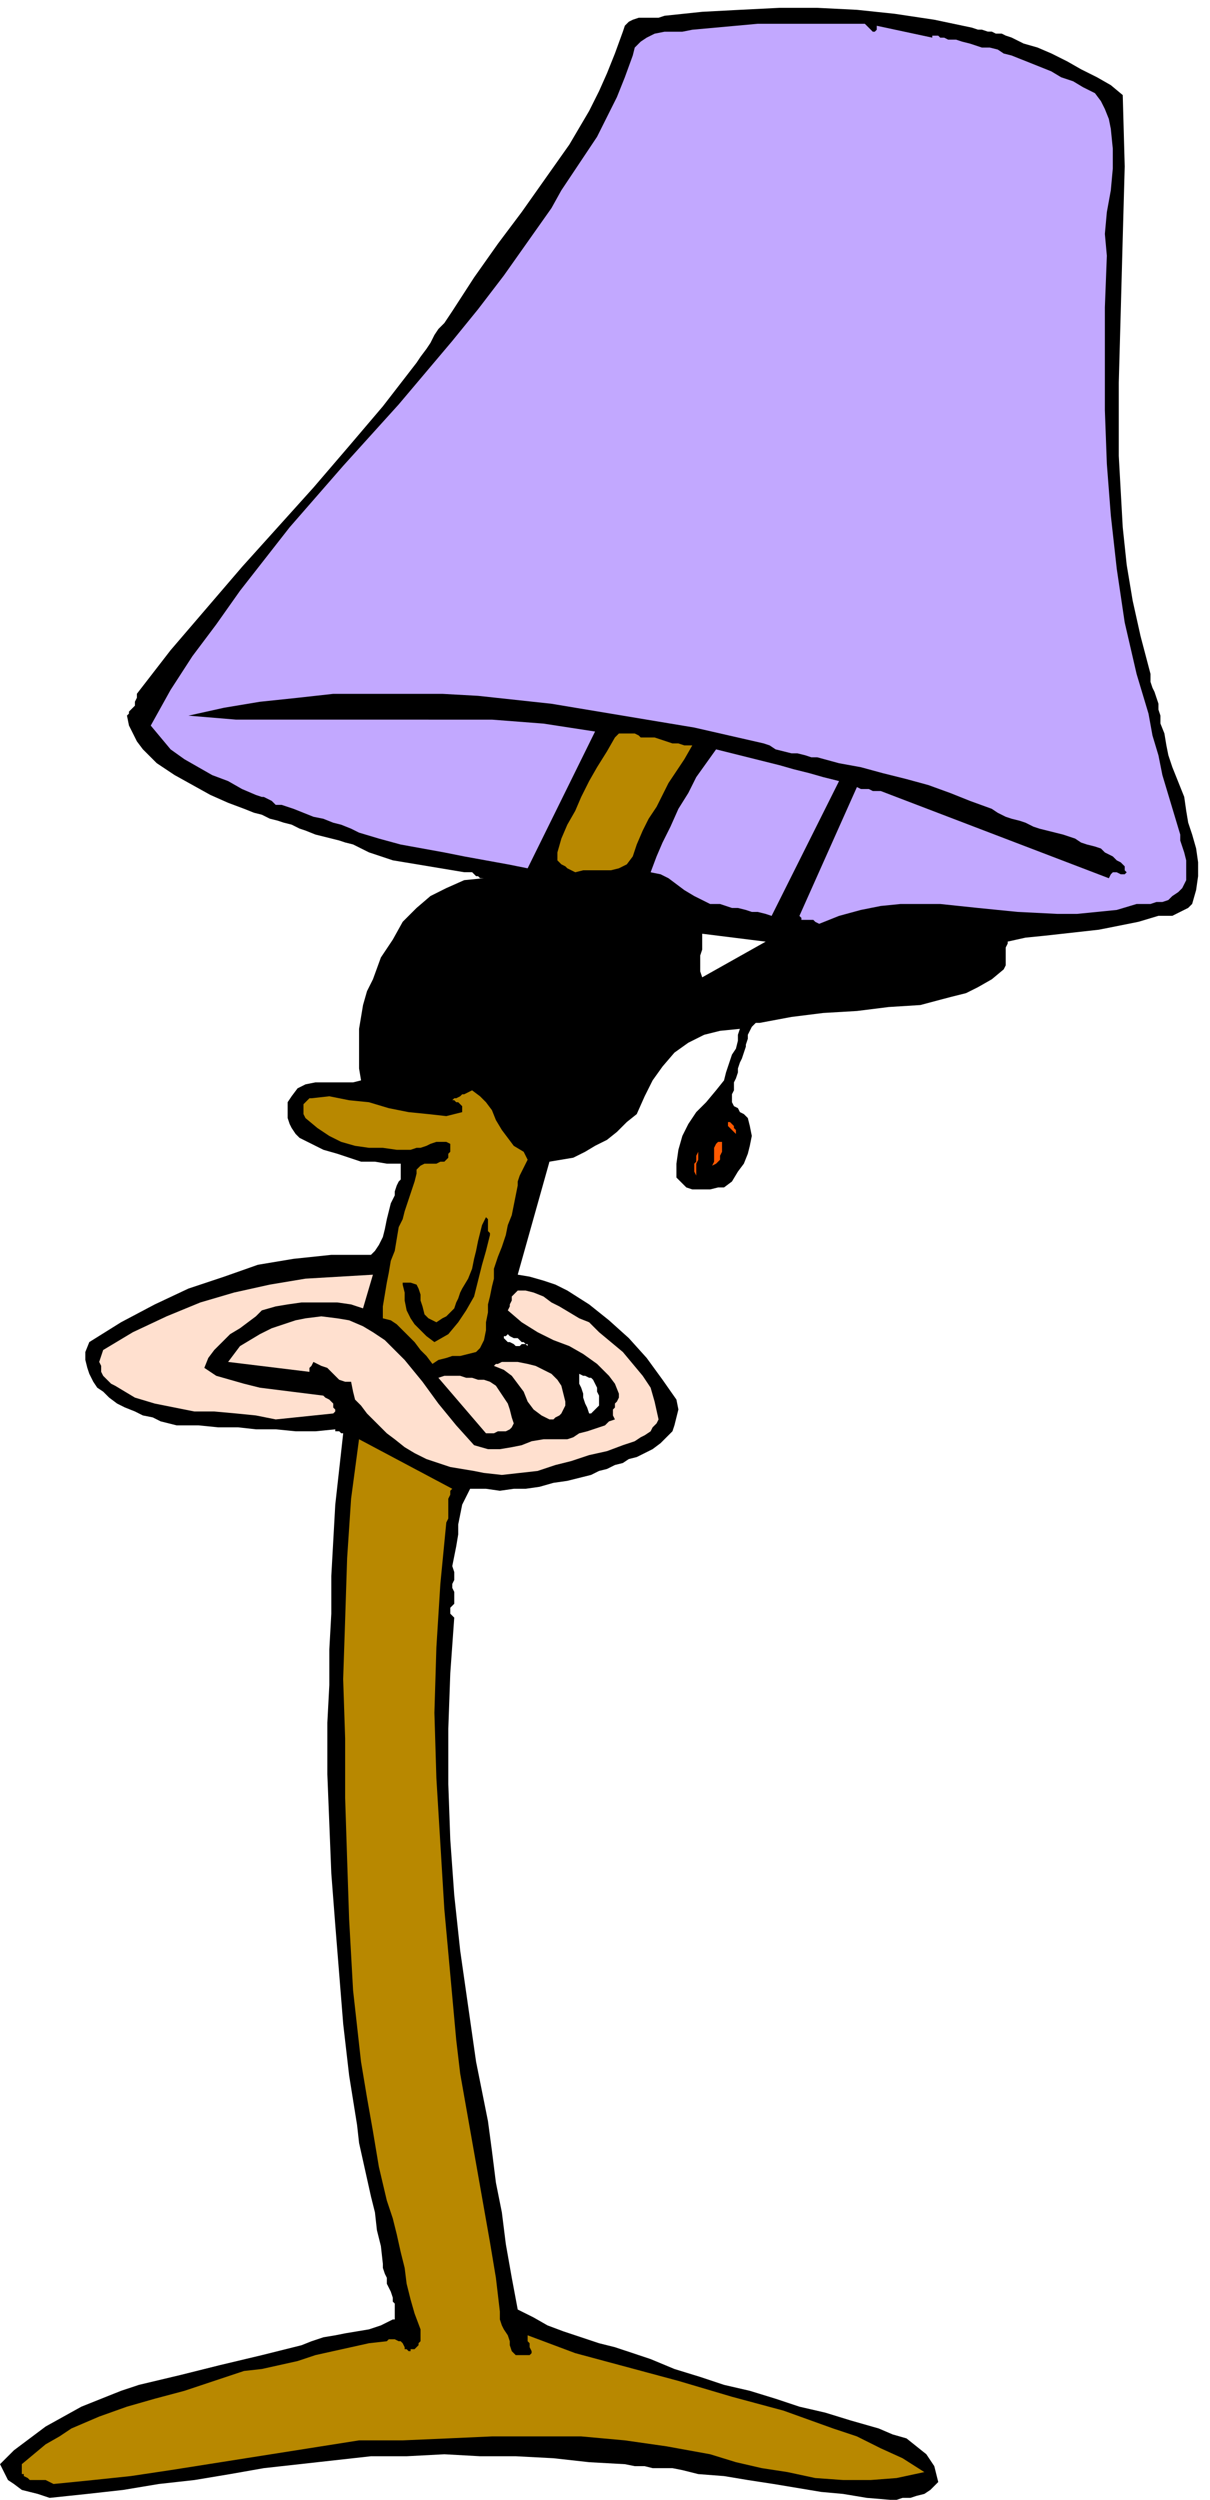
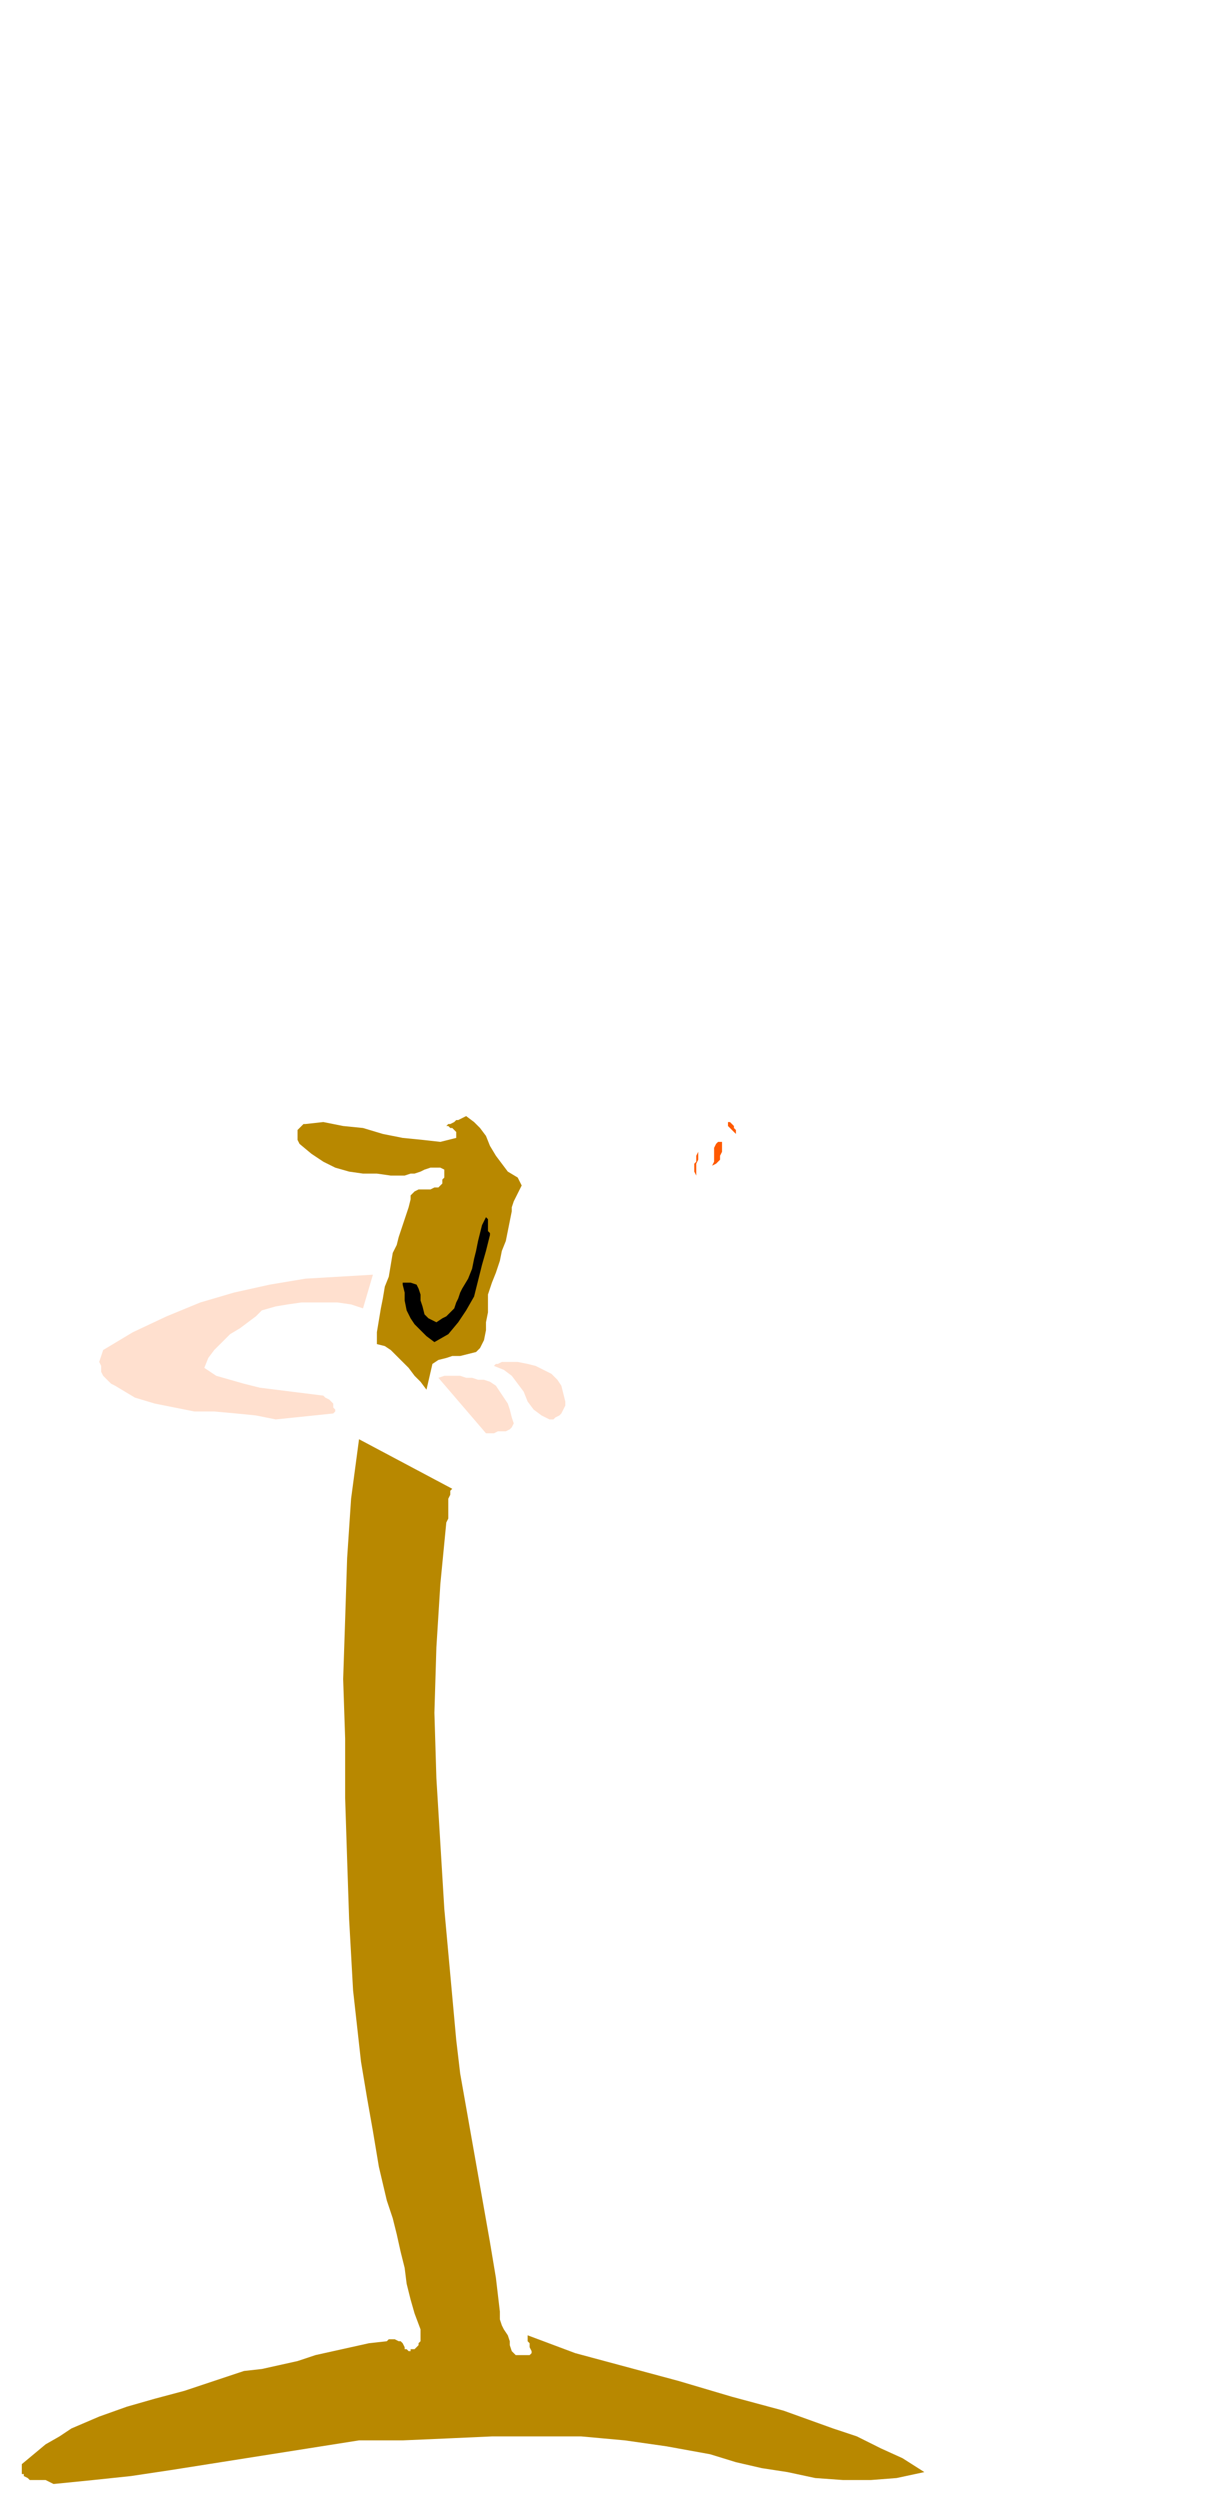
<svg xmlns="http://www.w3.org/2000/svg" width="2.034in" height="4.202in" fill-rule="evenodd" stroke-linecap="round" preserveAspectRatio="none" viewBox="0 0 610 1261">
  <style>.brush1{fill:#000}.pen1{stroke:none}.brush2{fill:#b88800}.brush3{fill:#ffe0cf}.brush5{fill:#c2a8ff}</style>
-   <path d="M449 1261h3l3-1h4l3-1 4-1 3-2 2-2 2-2-1-4-1-4-2-3-2-3-5-4-5-4-7-2-7-3-7-2-7-2-13-4-13-3-12-4-13-4-13-3-12-4-13-4-12-5-9-3-9-3-8-2-9-3-9-3-8-3-7-4-8-4-3-16-3-17-2-16-3-15-2-16-2-15-3-15-3-15-4-28-4-28-3-28-2-28-1-28v-28l1-28 2-28-1-1-1-1v-3l1-1 1-1v-6l-1-2v-2l1-2v-4l-1-3 1-5 1-5 1-6v-5l1-5 1-5 2-4 2-4h8l7 1 7-1h6l7-1 7-2 7-1 8-2 4-1 4-2 4-1 4-2 4-1 3-2 4-1 4-2 4-2 4-3 3-3 3-3 1-3 1-4 1-4-1-5-7-10-8-11-9-10-10-9-10-8-11-7-6-3-6-2-7-2-6-1 16-57 6-1 6-1 6-3 5-3 6-3 5-4 5-5 5-4 4-9 4-8 5-7 6-7 7-5 8-4 8-2 10-1-1 3v3l-1 4-2 3-1 3-1 3-1 3-1 4-4 5-5 6-5 5-4 6-3 6-2 7-1 7v7l3 3 2 2 3 1h9l4-1h3l4-3 3-5 3-4 2-5 1-4 1-5-1-5-1-4-2-2-2-1-1-2-2-1-1-2v-4l1-2v-4l1-2 1-3v-2l1-3 1-2 1-3 1-3v-1l1-3v-2l1-2 1-2 1-1 1-1h2l16-3 16-2 17-1 16-2 16-1 15-4 8-2 6-3 7-4 6-5 1-2v-9l1-2v-1l9-2 10-1 9-1 9-1 9-1 10-2 10-2 10-3h7l2-1 2-1 2-1 2-1 2-2 2-7 1-7v-7l-1-7-2-7-2-6-1-6-1-7-2-5-2-5-2-5-2-6-1-5-1-6-2-5v-4l-1-3v-3l-1-3-1-3-1-2-1-3v-4l-5-19-4-18-3-18-2-19-2-36v-37l1-36 1-37 1-36-1-36-6-5-7-4-8-4-7-4-8-4-7-3-7-2-6-3-3-1-2-1h-3l-2-1h-2l-3-1h-2l-3-1-19-4-20-3-19-2-20-1h-19l-20 1-19 1-19 2-3 1h-10l-3 1-2 1-2 2-1 3-4 11-4 10-4 9-5 10-10 17-12 17-12 17-12 16-12 17-11 17-2 3-2 3-3 3-2 3-2 4-2 3-3 4-2 3-17 22-17 20-18 21-18 20-18 20-18 21-18 21-17 22v2l-1 2v2l-1 1-1 1-1 1v1l-1 1 1 5 2 4 2 4 3 4 7 7 9 6 9 5 9 5 9 4 8 3 5 2 4 1 4 2 4 1 3 1 4 1 4 2 3 1 5 2 4 1 4 1 4 1 3 1 4 1 4 2 4 2 6 2 6 2 6 1 6 1 6 1 6 1 6 1 6 1h4l1 1 1 1h1l1 1h2l-10 1-9 4-8 4-7 6-7 7-5 9-6 9-4 11-3 6-2 7-1 6-1 6v20l1 6-4 1h-19l-5 1-4 2-3 4-2 3v8l1 3 1 2 2 3 2 2 6 3 6 3 7 2 6 2 6 2h7l6 1h7v8l-1 1-1 2-1 3v2l-2 4-1 4-1 4-1 5-1 4-2 4-2 3-2 2h-20l-19 2-18 3-17 6-18 6-17 8-17 9-16 10-2 5v4l1 4 1 3 2 4 2 3 3 2 3 3 4 3 4 2 5 2 4 2 5 1 4 2 4 1 4 1h11l10 1h10l9 1h10l10 1h10l10-1v1h2l1 1h1l-2 18-2 18-1 18-1 18v19l-1 18v18l-1 19v26l1 25 1 25 2 26 2 25 2 25 3 26 4 25 1 9 2 9 2 9 2 9 2 8 1 9 2 8 1 9v2l1 3 1 2v3l1 2 1 2 1 3v2l1 1v8h-1l-6 3-6 2-6 1-6 1-5 1-6 1-6 2-5 2-20 5-21 5-20 5-21 5-9 3-10 4-10 4-9 5-9 5-8 6-8 6-7 7 2 4 2 4 3 2 4 3 4 1 4 1 3 1 3 1 19-2 18-2 18-3 18-2 18-3 17-3 18-2 18-2 18-2h18l19-1 18 1h18l19 1 18 2 18 1 5 1h5l4 1h10l5 1 4 1 4 1 13 1 12 2 13 2 12 2 12 2 11 1 12 2 12 1zM297 713h1l2-2 1-1 1-1v-5l-1-2v-2l-1-2-1-2-1-1h-1l-2-1h-1l-2-1v5l1 2 1 3v2l1 3 1 2 1 3zm-31-34-1-1-1-1h-1l-1-1-1-1h-2l-2-1-1-1-1 1h-1v1l1 1 1 1h1l2 1 1 1h2l1-1h3v1zm88-186 32-18-32-4v8l-1 3v8l1 3z" class="pen1 brush1" />
  <path d="m27 1253 20-2 19-2 20-3 19-3 19-3 19-3 19-3 19-3h22l23-1 22-1h45l22 2 21 3 22 4 13 4 13 3 13 2 14 3 14 1h14l13-1 14-3-11-7-11-5-12-6-12-4-25-9-26-7-27-8-26-7-26-7-24-9v3l1 1v2l1 2v1l-1 1h-7l-1-1-1-1-1-3v-2l-1-3-2-3-1-2-1-3v-4l-2-17-3-18-3-17-3-17-3-17-3-17-3-17-2-17-3-33-3-33-2-33-2-33-1-33 1-33 2-32 3-31 1-2v-10l1-2v-2l1-1-47-25-4 30-2 30-1 31-1 30 1 30v30l1 31 1 30 1 18 1 18 2 18 2 18 3 18 3 17 3 18 4 17 3 9 2 8 2 9 2 8 1 8 2 8 2 7 3 8v6l-1 1v1l-1 1-1 1h-2v1h-1l-1-1h-1v-1l-1-2-1-1h-1l-2-1h-3l-1 1-9 1-9 2-9 2-9 2-9 3-9 2-9 2-9 1-15 5-15 5-15 4-14 4-14 5-14 6-6 4-7 4-6 5-6 5v5h1v1l2 1 1 1h8l2 1 2 1z" class="pen1 brush2" />
-   <path d="m244 743 9 1 9-1 9-1 9-3 8-2 9-3 9-2 8-3 3-1 3-1 3-2 2-1 3-2 1-2 2-2 1-2-2-9-2-7-4-6-5-6-5-6-6-5-6-5-5-5-5-2-5-3-5-3-4-2-4-3-5-2-4-1h-4l-1 1-1 1-1 1v2l-1 2v1l-1 2 7 6 8 5 8 4 8 3 7 4 7 5 3 3 3 3 3 4 2 5v2l-1 2-1 1v2l-1 1v3l1 2-3 1-2 2-3 1-3 1-3 1-4 1-3 2-3 1h-12l-6 1-5 2-5 1-6 1h-6l-7-2-9-10-9-11-8-11-9-11-5-5-5-5-6-4-5-3-7-3-6-1-8-1-8 1-5 1-6 2-6 2-6 3-5 3-5 3-3 4-3 4 41 5v-2l1-1 1-2 2 1 2 1 3 1 2 2 2 2 2 2 3 1h3l1 5 1 4 3 3 3 4 3 3 4 4 3 3 4 3 5 4 5 3 6 3 6 2 6 2 6 1 6 1 5 1z" class="pen1 brush3" />
  <path d="M245 723h4l2-1h4l2-1 1-1 1-2-1-3-1-4-1-3-2-3-2-3-2-3-3-2-3-1h-3l-3-1h-3l-3-1h-8l-3 1 24 28zm32-7h2l1-1 2-1 1-1 1-2 1-2v-2l-1-4-1-4-2-3-3-3-4-2-4-2-4-1-5-1h-8l-2 1h-1l-1 1 5 2 4 3 3 4 3 4 2 5 3 4 4 3 4 2zm-138 0 29-3 1-1v-1l-1-1v-2l-1-1-1-1-2-1-1-1-8-1-8-1-8-1-8-1-8-2-7-2-7-2-6-4 2-5 3-4 4-4 4-4 5-3 4-3 4-3 3-3 7-2 6-1 7-1h18l7 1 6 2 5-17-17 1-17 1-18 3-18 4-17 5-17 7-17 8-15 9-1 3-1 3 1 2v3l1 2 2 2 2 2 2 1 10 6 10 3 10 2 10 2h10l11 1 10 1 10 2z" class="pen1 brush3" />
-   <path d="m218 688 3-2 4-1 3-1h4l4-1 4-1 2-2 2-4 1-5v-4l1-5v-4l1-4 1-5 1-4v-5l2-6 2-5 2-6 1-5 2-5 1-5 1-5 1-5v-2l1-3 1-2 1-2 1-2 1-2-1-2-1-2-5-3-3-4-3-4-3-5-2-5-3-4-3-3-4-3-2 1-2 1h-1l-1 1-2 1h-1l-1 1h-2 3l1 1h1l1 1 1 1v3l-8 2-9-1-10-1-10-2-10-3-10-1-10-2-9 1h-1l-1 1-1 1-1 1v5l1 2 6 5 6 4 6 3 7 2 7 1h7l7 1h7l3-1h2l3-1 2-1 3-1h5l2 1v4l-1 1v2l-1 1-1 1h-2l-2 1h-6l-2 1-1 1-1 1v2l-1 4-1 3-1 3-1 3-1 3-1 3-1 4-2 4-1 6-1 6-2 5-1 6-1 5-1 6-1 6v6l4 1 3 2 3 3 3 3 3 3 3 4 3 3 3 4z" class="pen1 brush2" />
+   <path d="m218 688 3-2 4-1 3-1h4l4-1 4-1 2-2 2-4 1-5v-4l1-5v-4v-5l2-6 2-5 2-6 1-5 2-5 1-5 1-5 1-5v-2l1-3 1-2 1-2 1-2 1-2-1-2-1-2-5-3-3-4-3-4-3-5-2-5-3-4-3-3-4-3-2 1-2 1h-1l-1 1-2 1h-1l-1 1h-2 3l1 1h1l1 1 1 1v3l-8 2-9-1-10-1-10-2-10-3-10-1-10-2-9 1h-1l-1 1-1 1-1 1v5l1 2 6 5 6 4 6 3 7 2 7 1h7l7 1h7l3-1h2l3-1 2-1 3-1h5l2 1v4l-1 1v2l-1 1-1 1h-2l-2 1h-6l-2 1-1 1-1 1v2l-1 4-1 3-1 3-1 3-1 3-1 3-1 4-2 4-1 6-1 6-2 5-1 6-1 5-1 6-1 6v6l4 1 3 2 3 3 3 3 3 3 3 4 3 3 3 4z" class="pen1 brush2" />
  <path d="m219 677 7-4 5-6 4-6 4-7 2-8 2-8 2-7 2-8v-1l-1-1v-6l-1-1-2 4-1 4-1 4-1 5-1 4-1 5-2 5-3 5-1 2-1 3-1 2-1 3-2 2-2 2-2 1-3 2-4-2-2-2-1-4-1-3v-3l-1-3-1-2-3-1h-4v1l1 4v4l1 5 2 4 2 3 3 3 3 3 4 3z" class="pen1 brush1" />
  <path d="M351 593v-6l1-2v-5 1l-1 2v3l-1 1v4l1 2zm8-5 2-1 1-1 1-1v-2l1-2v-5h-2l-1 1-1 2v7l-1 2zm12-14v-4l-1-1v-1l-1-1-1-1h-1v2l1 1 1 1 1 1 1 1v2z" class="pen1" style="fill:#ff5900" />
-   <path d="m413 466 10-4 11-3 10-2 10-1h20l19 2 20 2 20 1h10l10-1 10-1 10-3h7l3-1h3l3-1 2-2 3-2 2-2 2-4v-10l-1-4-1-3-1-3v-3l-3-10-3-10-3-10-2-10-3-10-2-11-3-10-3-10-6-26-4-27-3-27-2-26-1-27v-52l1-26-1-11 1-11 2-11 1-11V75l-1-10-1-5-2-5-2-4-3-4-6-3-5-3-6-2-5-3-5-2-5-2-5-2-5-2-4-1-3-2-4-1h-4l-3-1-3-1-4-1-3-1h-4l-2-1h-2l-1-1h-3v1l-28-6v2l-1 1h-1l-1-1-2-2-1-1h-54l-11 1-11 1-11 1-5 1h-9l-5 1-4 2-3 2-3 3-1 4-4 11-4 10-5 10-5 10-6 9-6 9-6 9-5 9-12 17-12 17-13 17-13 16-27 32-28 31-27 31-25 32-12 17-12 16-11 17-10 18 5 6 5 6 7 5 7 4 7 4 8 3 7 4 7 3 3 1h1l2 1 2 1 1 1 1 1h3l6 2 5 2 5 2 5 1 5 2 4 1 5 2 4 2 10 3 11 3 11 2 11 2 10 2 11 2 11 2 10 2 34-69-26-4-26-2H119l-24-2 18-4 18-3 19-2 18-2h55l18 1 37 4 36 6 36 6 35 8 3 1 3 2 4 1 4 1h3l4 1 3 1h3l11 3 11 2 11 3 12 3 11 3 11 4 10 4 11 4 3 2 4 2 3 1 4 1 3 1 4 2 3 1 4 1 4 1 4 1 3 1 3 1 3 2 3 1 4 1 3 1 2 2 2 1 2 1 2 2 2 1 2 2v2l1 1-1 1h-2l-2-1h-2l-1 1-1 2-115-44h-4l-2-1h-4l-2-1-29 65 1 1v1h6l1 1 2 1z" class="pen1 brush5" />
-   <path d="m389 462 34-68-8-2-7-2-8-2-7-2-8-2-8-2-8-2-8-2-5 7-5 7-4 8-5 8-4 9-4 8-3 7-3 8 5 1 4 2 4 3 4 3 5 3 4 2 4 2h5l3 1 3 1h3l4 1 3 1h3l4 1 3 1z" class="pen1 brush5" />
-   <path d="m290 440 4-1h14l4-1 4-2 3-4 2-6 3-7 3-6 4-6 3-6 3-6 4-6 4-6 4-7h-4l-3-1h-3l-3-1-3-1-3-1h-7l-1-1-2-1h-8l-1 1-1 1-4 7-5 8-4 7-4 8-3 7-4 7-3 7-2 7v4l1 1 1 1 2 1 1 1 2 1 2 1z" class="pen1 brush2" />
</svg>